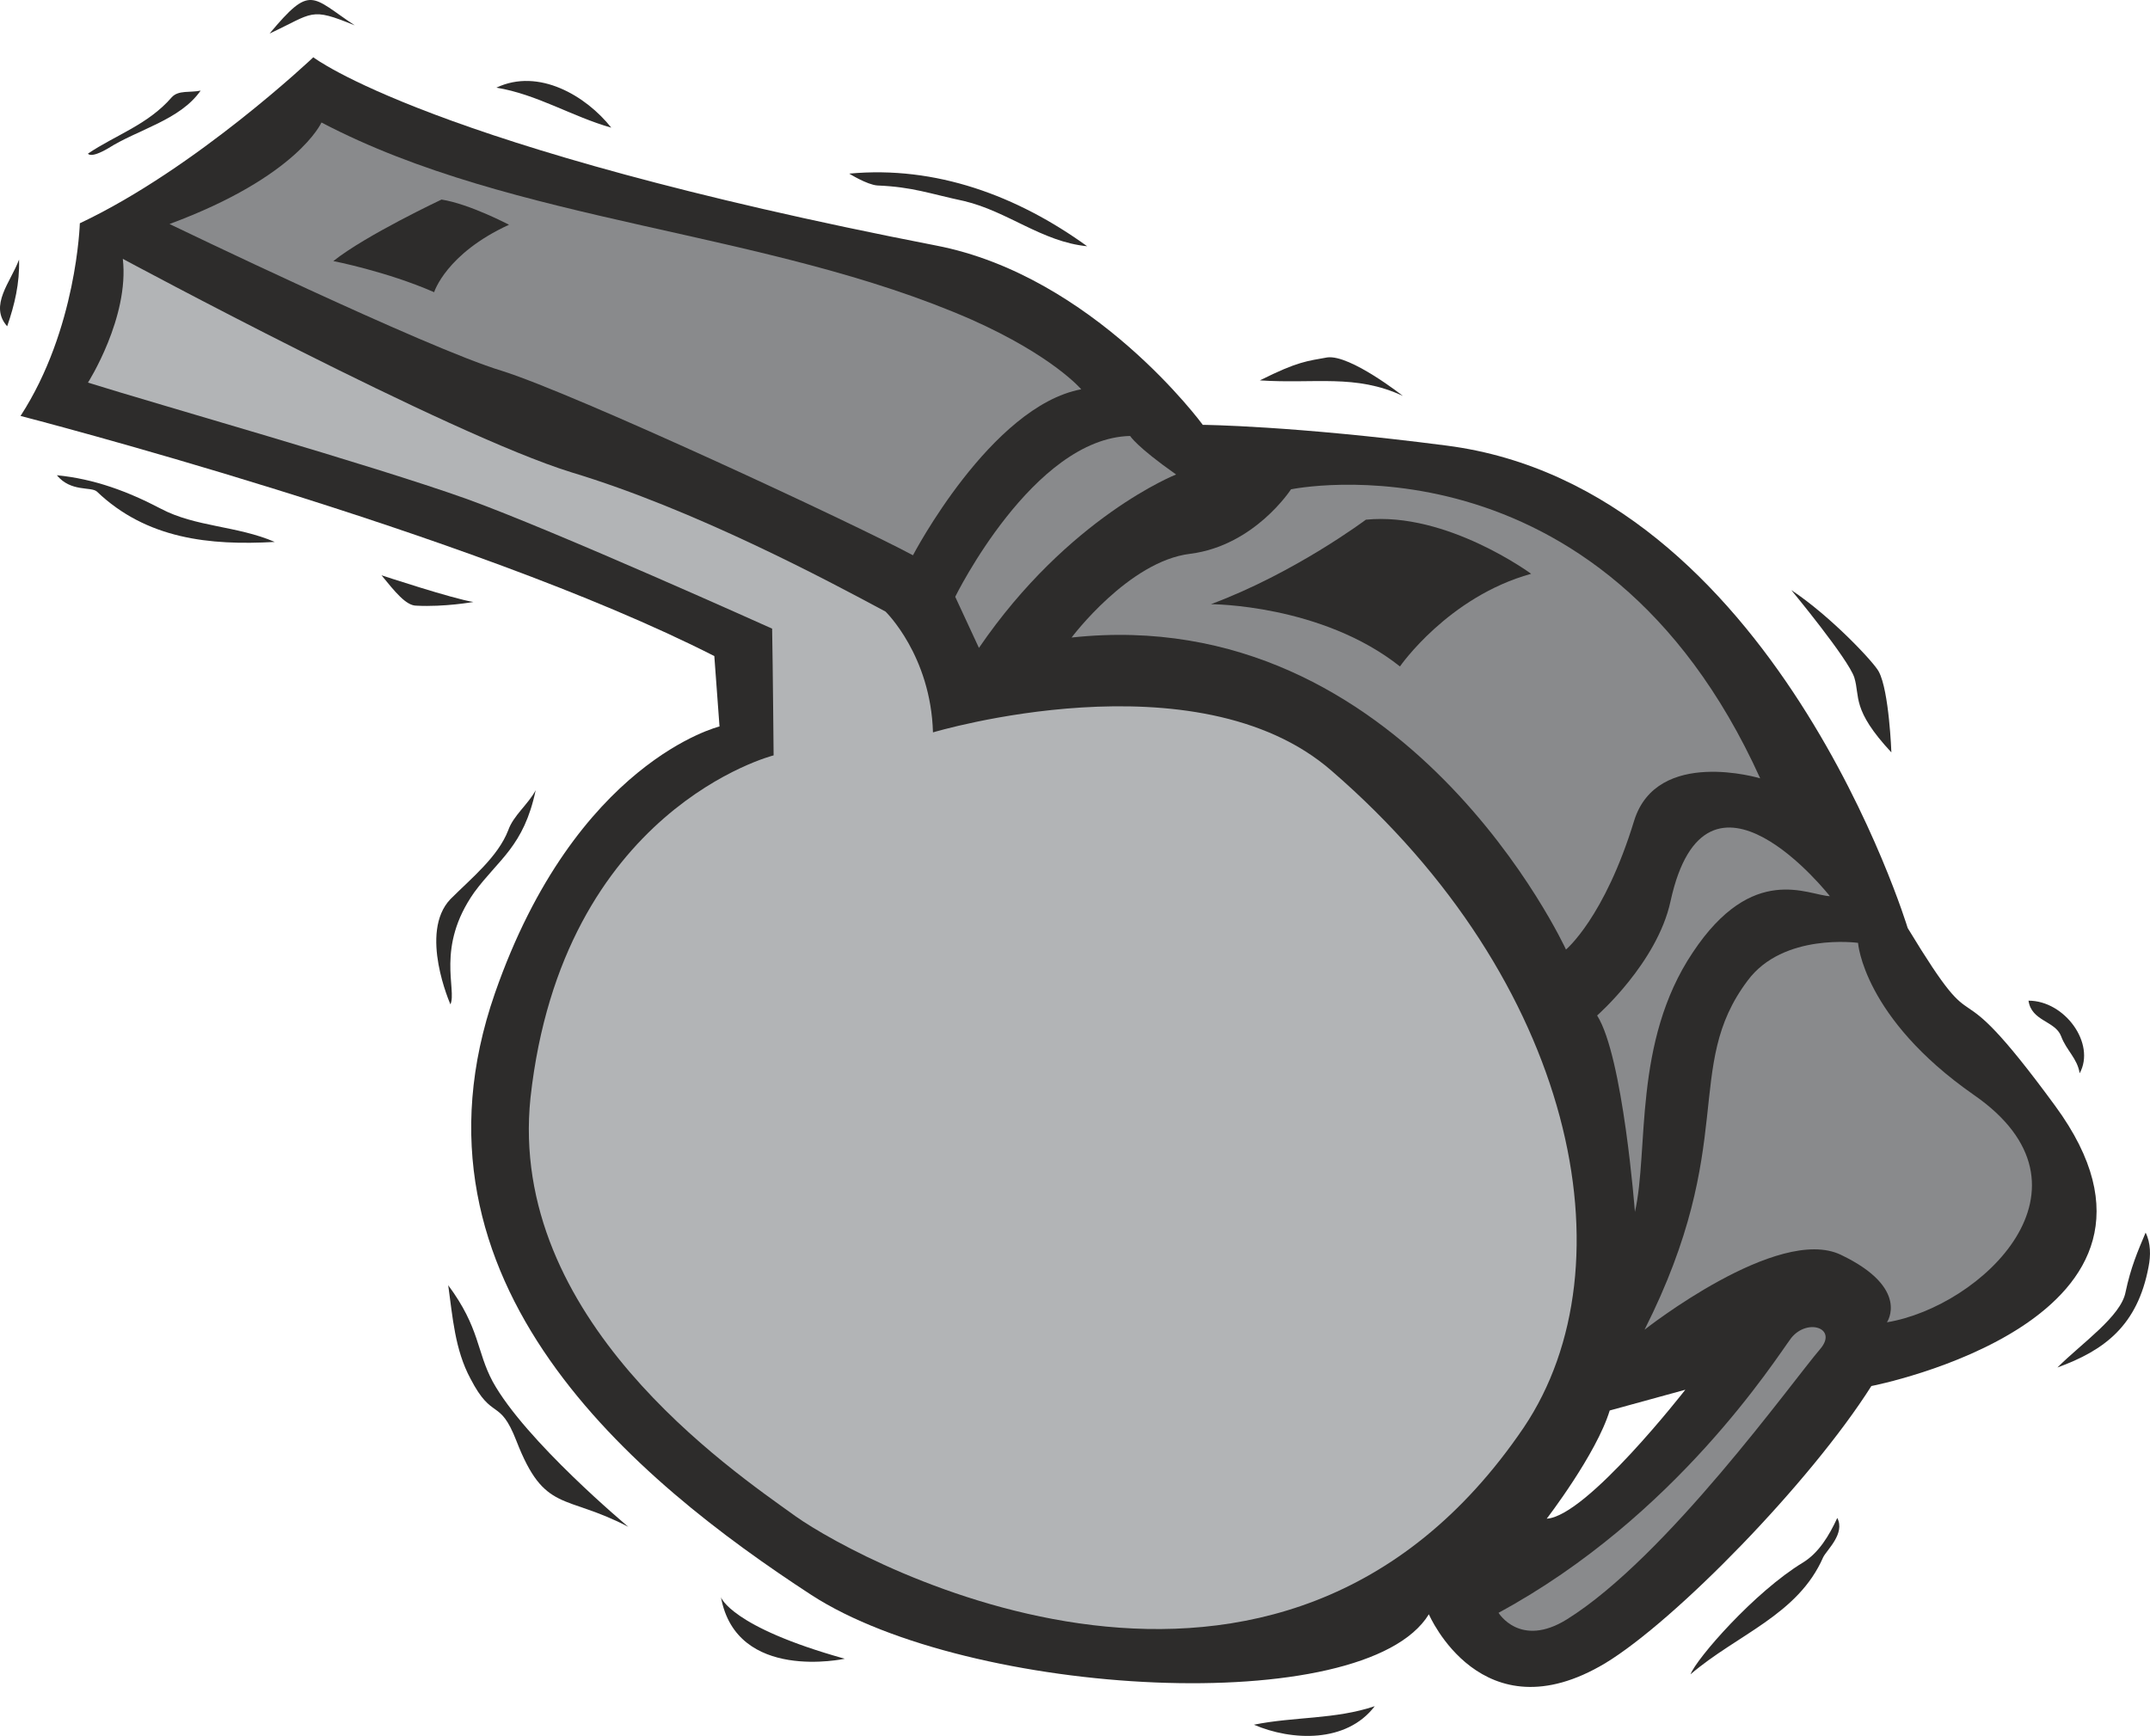
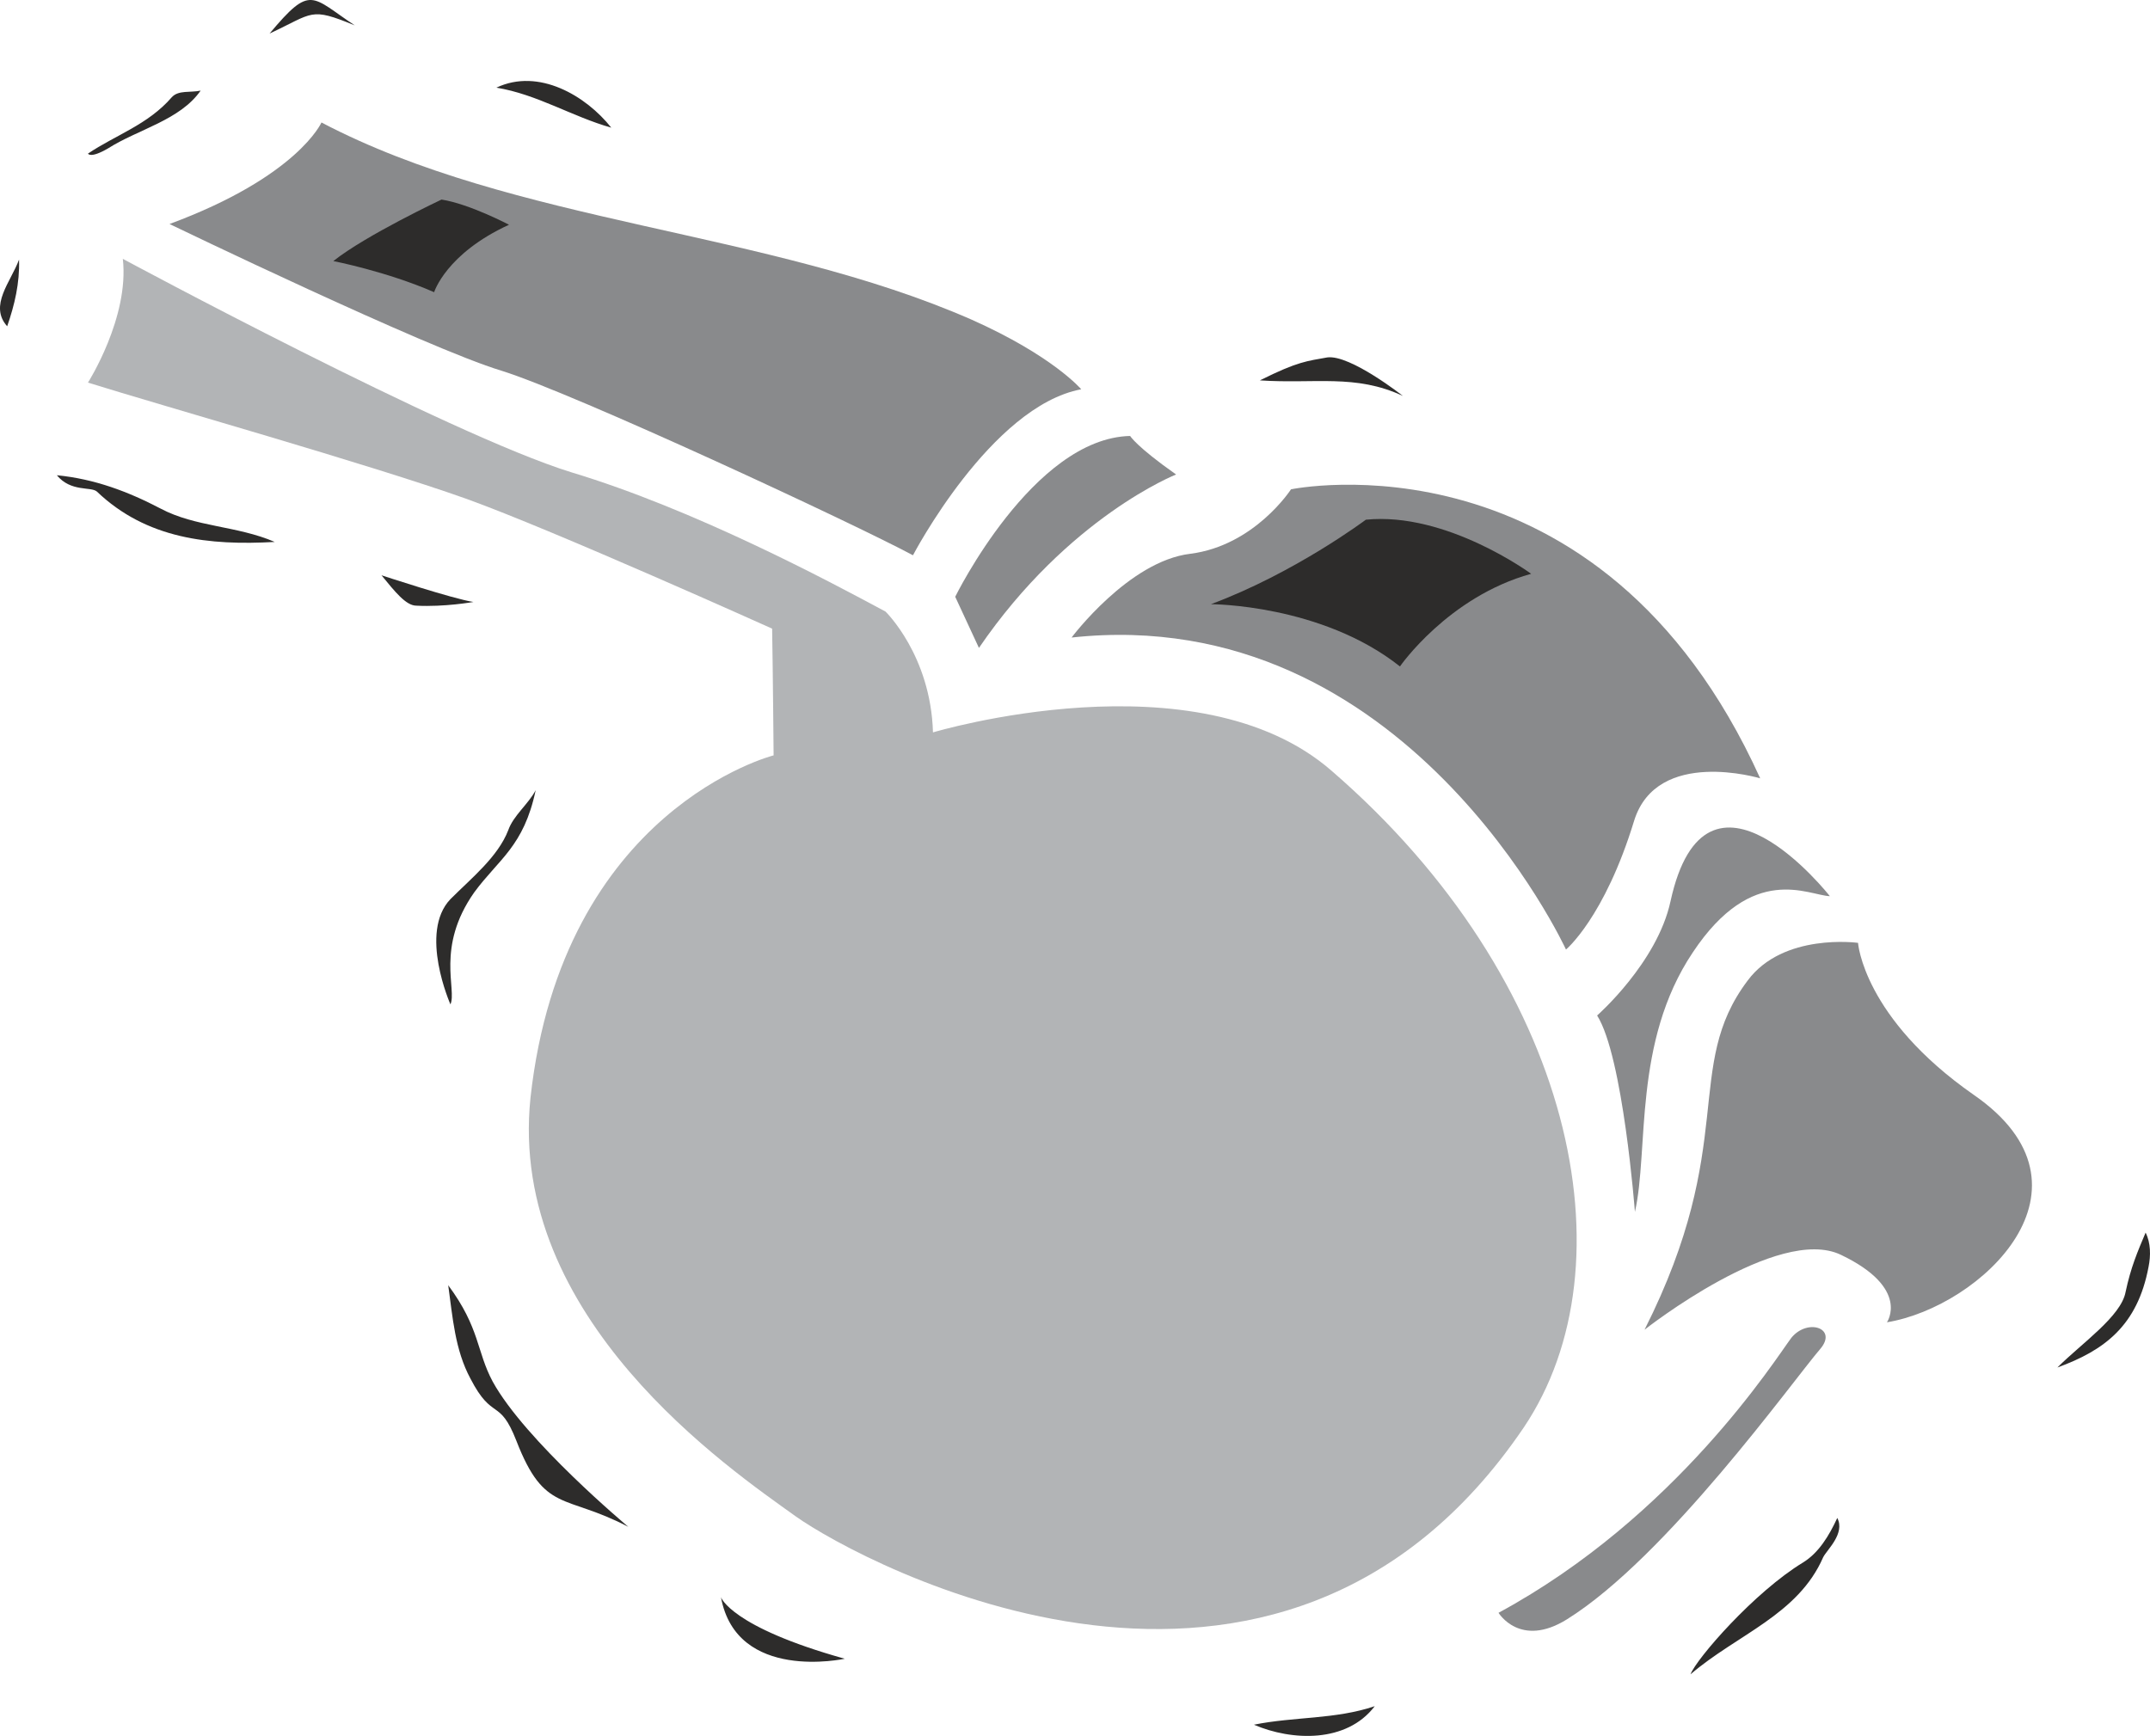
<svg xmlns="http://www.w3.org/2000/svg" width="278.457" height="224.873" viewBox="0 0 208.843 168.655">
-   <path d="M260.126 398.553c-23.76-12.096-67.392-23.328-67.392-23.328 5.472-8.424 5.76-18.72 5.76-18.72 11.304-5.328 22.68-16.128 22.68-16.128s11.232 8.712 60.48 18.288c15.336 2.952 25.92 17.424 25.92 17.424s8.712.072 23.688 2.016c31.824 4.104 44.784 46.872 44.784 46.872 7.776 12.816 3.312 2.232 14.328 17.28 15.264 20.808-17.856 27.216-17.856 27.216-5.976 9.432-19.08 22.824-25.848 26.928-12.024 7.2-17.136-4.752-17.136-4.752-6.264 10.224-44.64 8.064-59.976-1.872-16.992-11.088-40.536-30.312-30.744-58.464 7.848-22.536 21.816-25.92 21.816-25.92zm86.976 73.296c-1.296 4.248-6.12 10.512-6.12 10.512 3.888-.216 13.464-12.528 13.464-12.528zm45.648-32.76c-.216-1.44-1.296-2.232-1.8-3.6-.576-1.512-2.88-1.44-3.168-3.456 3.528 0 6.552 4.176 4.968 7.056zm-116.784-86.256c3.456.144 5.04.792 8.424 1.512 4.248 1.008 7.56 3.96 11.952 4.392-6.768-4.896-14.688-7.848-23.112-7.056 0 0 1.728 1.08 2.736 1.152zm88.776 39.312s5.544 6.696 6.12 8.496c.576 1.872-.288 3.096 3.6 7.272 0 0-.216-5.976-1.224-7.848-.432-.864-4.68-5.4-8.496-7.92z" style="fill:#2d2c2b" transform="translate(-190.74 -334.813)" />
  <path d="M238.598 469.04c-1.584-2.951-1.224-5.183-4.32-9.36.432 3.097.648 6.265 2.16 9.073 2.16 4.176 2.808 1.8 4.464 6.048 2.736 7.056 4.68 5.112 10.872 8.352 0 0-10.008-8.352-13.176-14.112zm130.608 13.249c-.792 1.728-1.8 3.384-3.312 4.32-4.752 2.88-10.368 9.36-10.944 10.872 4.536-3.888 10.44-5.76 12.888-11.376.36-.72 2.16-2.304 1.368-3.816zm-56.088-110.52c5.328.36 9.288-.648 13.896 1.512 0 0-5.112-4.032-7.344-3.744-1.944.36-2.808.36-6.552 2.232zm-87.912-34.489c-4.392-1.8-3.96-1.223-8.28.793 4.032-4.824 4.032-3.6 8.28-.792zm35.568 152.713s.936 2.88 12.024 5.976c0 0-10.512 2.304-12.024-5.976zm63.504 10.584c-3.816 1.296-7.848 1.008-11.736 1.8 3.672 1.584 9 1.8 11.736-1.8zm-85.32-157.248c3.96.648 7.344 2.808 11.16 3.888-2.448-3.096-7.056-5.832-11.16-3.888zm-46.368 16.704c.072 2.304-.432 4.392-1.152 6.48-1.8-2.016.36-4.32 1.152-6.48zm198 107.64c2.376-2.376 6.192-4.968 6.624-7.344.504-2.376 1.152-3.888 1.944-5.76.504 1.008.504 2.232.288 3.312-1.08 5.76-4.32 8.136-8.856 9.792zm-189.36-118.44c2.952-1.872 6.984-2.736 9-5.616-1.008.216-2.16-.072-2.808.648-2.304 2.664-5.472 3.672-8.136 5.472 0 0 .216.504 1.944-.504zm33.264 72.936c2.088-2.088 4.608-4.104 5.616-6.696.504-1.44 1.944-2.52 2.664-3.888-1.152 5.472-3.6 6.696-5.976 9.936-3.744 5.328-1.656 9.432-2.304 10.872 0 0-3.096-6.984 0-10.224zm-38.232-41.184c3.672.36 6.912 1.584 10.08 3.24 3.384 1.8 7.416 1.656 11.088 3.24-6.336.36-12.456-.288-17.28-4.896-.576-.504-2.52.072-3.888-1.584zm40.464 12.312s-2.808.504-5.544.36c-1.008 0-2.088-1.368-3.384-2.952 0 0 6.984 2.304 8.928 2.592z" style="fill:#2d2c2b" transform="translate(-190.74 -334.813)" />
  <path d="M320.102 409.713c23.544 20.376 29.304 47.952 18.648 63.792-23.832 35.136-64.296 13.176-70.704 8.64-6.408-4.608-28.008-19.224-25.776-40.68 3.096-28.08 23.616-33.264 23.616-33.264s-.072-8.352-.144-12.312c0 0-21.096-9.504-29.664-12.6-9.504-3.384-29.664-9.072-36.792-11.304 0 0 4.032-6.336 3.384-12.024 0 0 31.68 17.064 43.56 20.736 11.952 3.6 24.912 10.512 30.528 13.536 0 0 4.392 4.248 4.608 11.736 0 0 25.632-7.704 38.736 3.744z" style="fill:#b2b4b6" transform="translate(-190.74 -334.813)" />
  <path d="M306.35 388.617c-5.976.72-11.52 8.136-11.52 8.136 32.472-3.528 48.024 30.312 48.024 30.312s3.744-3.096 6.624-12.528c2.232-7.128 12.24-4.104 12.24-4.104-15.552-34.344-45.576-28.08-45.576-28.08s-3.528 5.472-9.792 6.264zm-99.144-32.04s25.056 12.096 32.256 14.256c7.128 2.232 34.344 14.904 39.96 17.928 0 0 7.56-14.472 16.344-16.128 0 0-2.736-3.24-10.656-6.768-19.872-8.712-44.352-9.288-63.144-19.152 0 0-2.304 5.256-14.76 9.864zm157.536 108.216c-1.512 2.016-11.16 17.352-28.44 26.712 0 0 2.088 3.456 6.624.648 9.72-6.048 21.96-23.184 24.624-26.28 1.728-2.016-1.224-3.024-2.808-1.08z" style="fill:#898a8c" transform="translate(-190.74 -334.813)" />
  <path d="M233.63 354.2s-7.344 3.457-10.512 5.977c0 0 5.184 1.008 9.792 3.024 0 0 1.152-3.744 7.272-6.552 0 0-3.816-2.016-6.552-2.448zm89.784 31.105s-6.912 5.184-15.048 8.208c0 0 10.728 0 18.36 6.048 0 0 4.68-6.768 12.744-9 0 0-8.208-6.048-16.056-5.256z" style="fill:#2d2c2b" transform="translate(-190.74 -334.813)" />
  <path d="M374.03 463.28s2.304-3.311-4.464-6.551c-6.12-2.952-19.08 7.272-19.08 7.272 9.144-18.144 3.672-25.488 10.008-33.912 3.456-4.68 10.728-3.672 10.728-3.672s.504 7.272 11.232 14.76c13.032 9 .72 20.592-8.424 22.104zm-90.504-70.487s7.56-15.408 16.992-15.624c0 0 .576 1.008 4.464 3.744 0 0-10.44 4.104-19.152 16.848z" style="fill:#898a8c" transform="translate(-190.74 -334.813)" />
  <path d="M353.006 422.385c3.456-15.84 15.48-.504 15.48-.504-2.088-.072-7.488-3.312-13.32 5.472-5.832 8.712-4.248 19.224-5.616 25.2 0 0-1.152-15.12-3.672-19.08 0 0 5.832-5.112 7.128-11.088z" style="fill:#898a8c" transform="translate(-190.74 -334.813)" />
</svg>